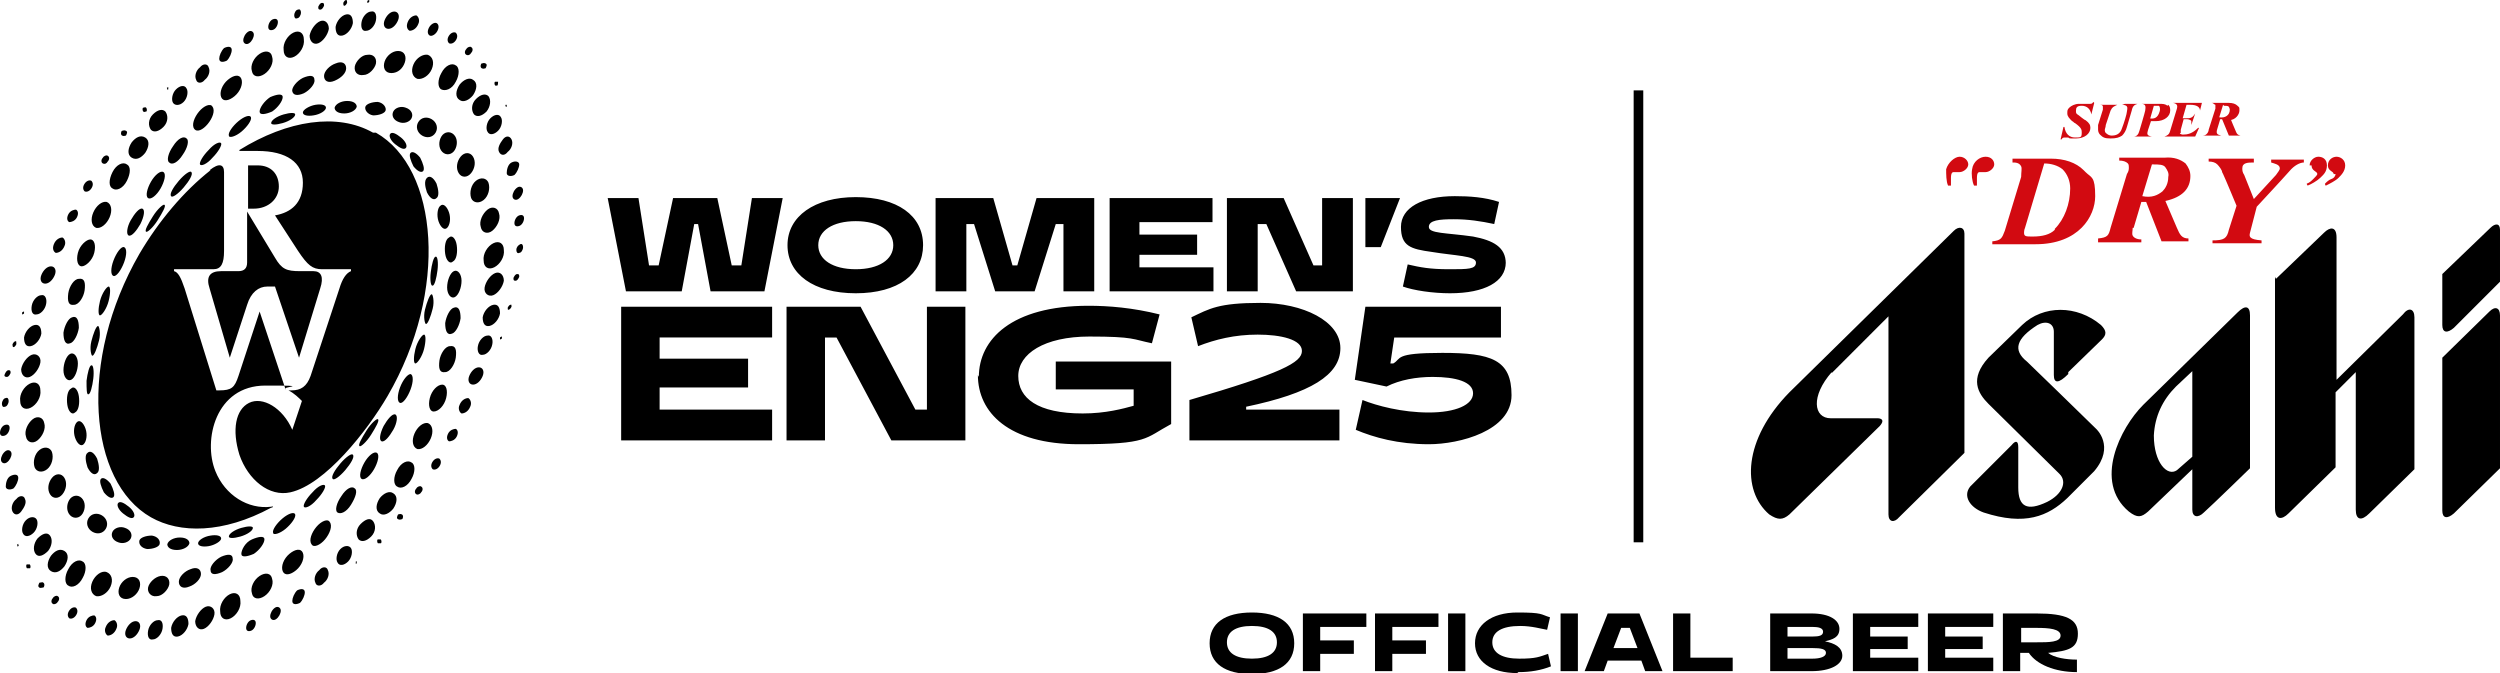
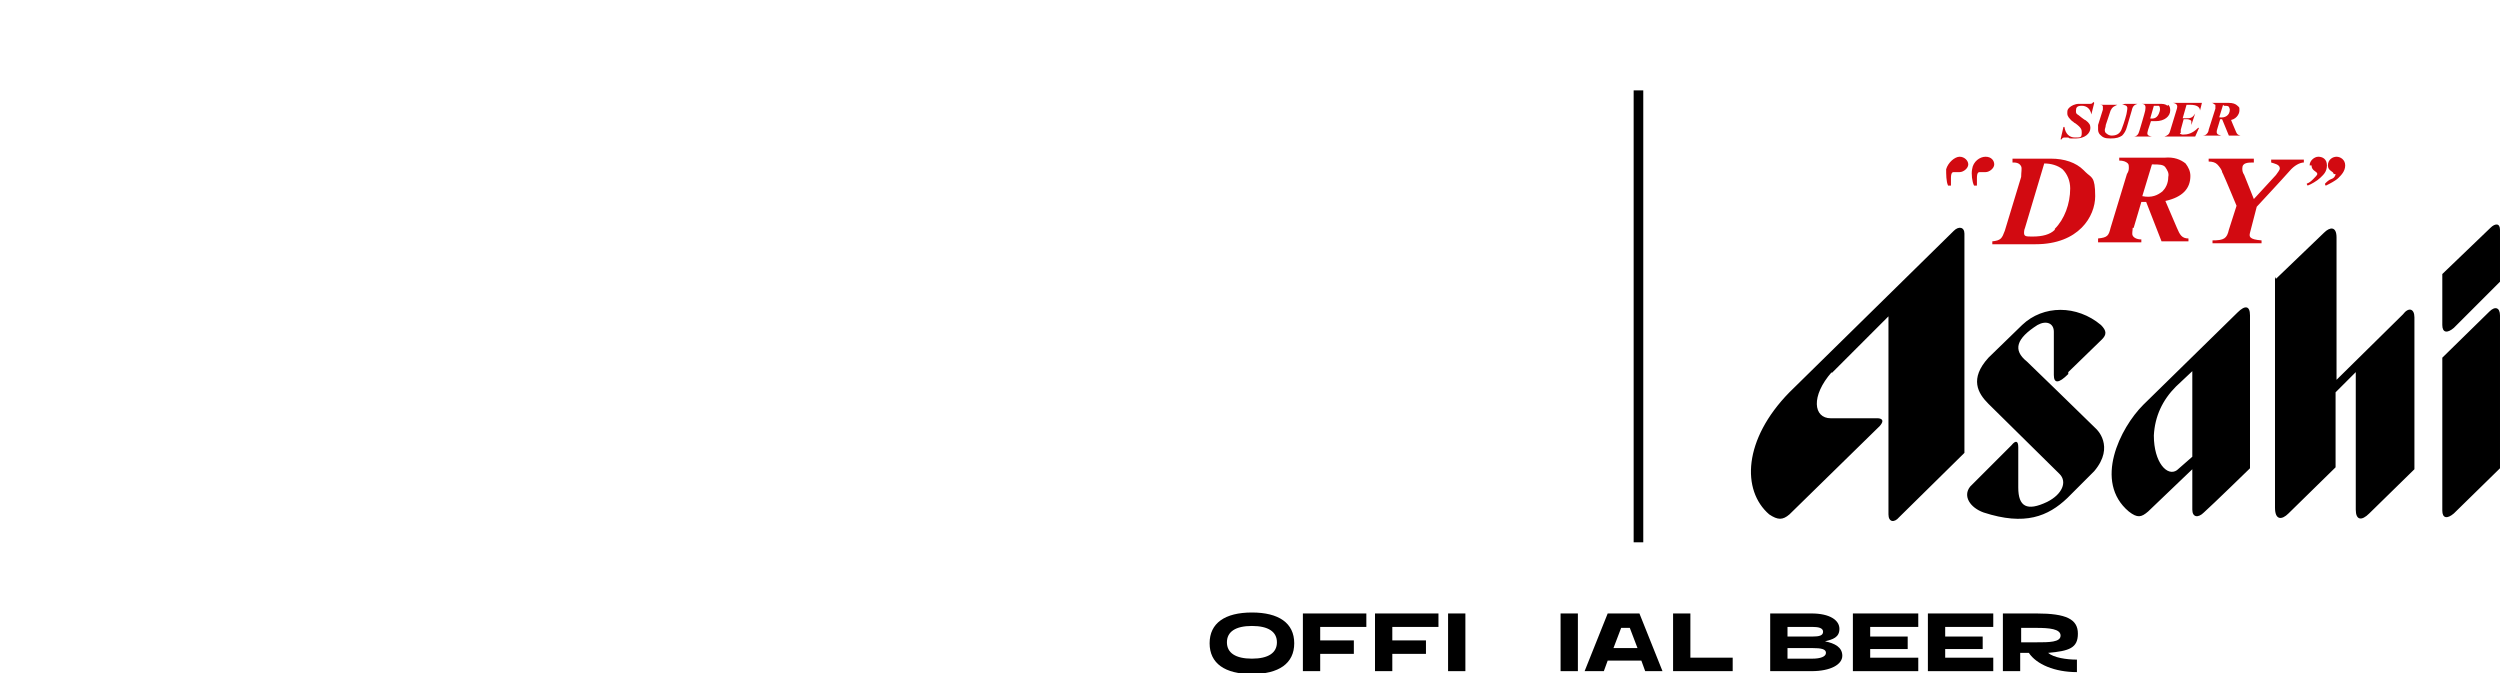
<svg xmlns="http://www.w3.org/2000/svg" id="Layer_2" width="260" height="70" version="1.1" viewBox="0 0 260 70">
  <defs>
    <style>
      .st0 {
        fill: #d20a11;
      }
    </style>
  </defs>
  <g id="bg">
    <g>
-       <path d="M123.7,41.6v4.2h15.6v-3.2h-9.7v-.3c6.7-1.4,9.8-3.3,9.8-6.1s-3.9-4.7-8.3-4.7-5.3.6-7.2,1.5l.7,3c1.8-.7,3.8-1.2,6.2-1.2s4.6.5,4.6,1.7-2.1,2.3-11.7,5.1M101.7,39c0,3.9,3.2,7.2,10.5,7.2s6.8-.6,9.6-2.1v-6.5h-12v2.9h8.1v1.7c-1.1.3-2.9.8-5.3.8-4.7,0-6.7-1.6-6.7-3.9s2.7-4.1,7.4-4.1,4.5.3,6.5.7l.8-3c-2.8-.7-5.3-.9-7.4-.9-8,0-11.4,3.5-11.4,7.4M80.3,31.9h-15.7v13.9h15.7v-3.2h-11.7v-2.3h9.2v-3h-9.2v-2.2h11.7s0-3.2,0-3.2ZM54,26.3c.2,0,.4-.3.4-.6,0-.2-.1-.4-.3-.3s-.4.3-.4.6c0,.2.1.4.3.3M53.4,28.9c0,.2,0,.3.2.3.2,0,.3-.2.4-.4,0-.2,0-.3-.2-.3-.2,0-.3.2-.4.4M52.8,32c0,.1,0,.3.1.2.1,0,.2-.1.3-.3,0-.1,0-.3-.1-.2-.1,0-.2.1-.3.3M38.8,13.8c-3.7-2.1-8.9-1.3-13.9,1.8,0,0,0,.1,0,.1h1.9c3,0,4.7,1.2,4.7,3.3s-1.2,3.1-2.9,3.4l2.4,3.7c1,1.5,1.5,1.9,2.5,1.9h3v.2c-.5.2-.9.8-1.2,1.8l-3,9.1c-.4,1.1-1,1.5-2,1.5h-.3c.6.3,1.1.8,1.4,1.1l-1,3h0c-1-2.3-3.1-3.5-4.5-2.8-1.4.7-1.8,2.8-1,5.4.9,2.6,3.1,4.4,5.3,3.9,3.6-.8,8-6.4,10.1-10,6.4-11,5.3-23.7-1.2-27.4M42.2,15.4c.2-.2,0-.7-.5-1.1-.5-.4-.9-.6-1.1-.4-.2.2,0,.7.5,1.1.5.4.9.6,1.1.4M37.1,11.1c0-.3-.3-.6-1-.6-.6,0-1.2.3-1.3.7,0,.3.3.6,1,.6.6,0,1.2-.3,1.3-.7M32.6,12c.7-.1,1.3-.5,1.3-.8,0-.3-.5-.4-1.1-.3s-1.3.5-1.3.8c0,.3.5.4,1.1.3M29.4,12.8c.7-.2,1.3-.6,1.3-.9,0-.2-.5-.2-1.2,0s-1.3.6-1.3.9c0,.2.5.2,1.2,0M21.9,17.7c-2.8,2.2-5.4,5.3-7.4,8.7-6.4,11.1-5.3,23.7,1.2,27.4,3,1.7,7.5,1.7,12.5-1,.2,0,.3-.2,0-.1-2.4.3-4.8-1.2-5.8-3.7-1.3-3.2,0-8.9,5.2-8.9s1.5.1,2.1.4l-2.7-8.1h0l-2.2,6.7c-.4,1.2-.7,1.5-2,1.5h-.3l-3.3-10.6c-.4-1.2-.7-1.7-1.1-1.8v-.2h4.1c.8,0,1.1-.6,1.1-1.9v-8.2c0-.8-.5-1-1.5-.2M22.1,16.4c.6-.6,1-1.3.9-1.5-.1-.2-.7,0-1.3.7-.6.6-1,1.3-.9,1.5.1.2.7,0,1.3-.7M17.1,21.3c-.1-.1-.7.4-1.2,1.2-.5.8-.9,1.5-.7,1.6.1.1.7-.4,1.2-1.2s.9-1.5.7-1.6M16.7,19.6c.4-.7.6-1.5.3-1.7-.3-.2-.9.3-1.3,1-.4.7-.6,1.5-.3,1.7.3.2.9-.3,1.3-1M14.6,23.3c.4-.8.5-1.5.2-1.6s-.8.5-1.2,1.2-.5,1.5-.2,1.6.8-.5,1.2-1.2M4.1,46.8c-.5.4-.7,1.2-.5,1.8.2.5.8.6,1.3.2.5-.4.7-1.2.5-1.8-.2-.5-.8-.6-1.3-.2M4.6,44c-.1-.6-.7-.8-1.2-.4s-.9,1.2-.7,1.8c.1.6.7.8,1.2.4s.9-1.2.7-1.8M5.4,49.7c-.4.5-.5,1.2-.2,1.7.3.5.9.5,1.3,0,.4-.5.5-1.2.2-1.7-.3-.5-.9-.5-1.3,0M7.2,52c-.3.5-.3,1.2.1,1.6.4.4,1,.3,1.3-.2.3-.5.3-1.2-.1-1.6-.4-.4-1-.3-1.3.2M7,42.1c.1.7.5,1.1.8.8.4-.2.5-1,.4-1.7-.1-.7-.5-1.1-.8-.8-.4.2-.5,1-.4,1.7M6.6,38.5c0,.7.4,1.2.8,1,.4-.2.7-1,.7-1.7,0-.7-.4-1.2-.8-1-.4.2-.7,1-.7,1.7M6.6,34.6c0,.8.2,1.3.7,1.1.4-.1.8-.9.9-1.6,0-.8-.2-1.3-.7-1.1-.4.1-.8.9-.9,1.6M7.1,30.5c-.1.8,0,1.3.6,1.2.5,0,1-.8,1.1-1.5.1-.8,0-1.3-.6-1.2-.5,0-1,.8-1.1,1.5M8.9,44.6c-.2-.6-.6-1-.9-.7s-.4,1-.2,1.6c.2.6.6,1,.9.7s.4-1,.2-1.6M11,55c.3-.5.1-1.1-.4-1.4s-1.1-.2-1.4.3c-.3.5-.1,1.1.4,1.4.5.3,1.1.2,1.4-.3M10.8,51.2c.4.5.8.7,1,.5.2-.2,0-.8-.3-1.4-.4-.5-.8-.7-1-.5-.2.2,0,.8.3,1.4M9.1,48.6c.3.6.7.9,1,.6.3-.2.2-.9,0-1.5-.3-.6-.7-.9-1-.6-.3.2-.2.9,0,1.5M9,39.6c0,.8,0,1.5.2,1.4.2,0,.4-.8.5-1.6s0-1.5-.2-1.4c-.2,0-.4.8-.5,1.6M9.5,35.5c-.2.8,0,1.5.1,1.5.2,0,.5-.8.7-1.6s0-1.5-.1-1.5c-.2,0-.5.8-.7,1.6M10.4,31.3c-.2.8-.2,1.5,0,1.5s.7-.7.9-1.5c.2-.8.2-1.5,0-1.5s-.7.7-.9,1.5M11.8,27.1c-.3.8-.3,1.5,0,1.6s.8-.6,1.1-1.4c.3-.8.3-1.5,0-1.6s-.8.6-1.1,1.4M12.3,52.3c-.2.2,0,.7.5,1.1s.9.6,1.1.4c.2-.2,0-.7-.5-1.1s-.9-.6-1.1-.4M17.4,56.6c0,.3.3.6,1,.6.6,0,1.2-.3,1.3-.7,0-.3-.3-.6-1-.6-.6,0-1.2.3-1.3.7M21.9,55.7c-.7.1-1.3.5-1.3.8,0,.3.5.4,1.1.3s1.3-.5,1.3-.8c0-.3-.5-.4-1.1-.3M25.1,54.9c-.7.2-1.3.6-1.3.9,0,.2.5.2,1.2,0,.7-.2,1.3-.6,1.3-.9,0-.2-.5-.2-1.2,0M28.4,55.4c0,.3.7.1,1.3-.4.6-.5,1.1-1.2,1-1.5s-.7-.1-1.3.4c-.6.5-1.1,1.2-1,1.5M24.9,28.2h-1.9c-1.2,0-1.6.6-1.2,1.8l2.1,7.2h0l1.8-5.5c.4-1.3,1.2-1.9,2.1-1.9h.8l2.5,7.4h0l2.2-7.2c.4-1.2.1-1.8-.7-1.8h-1.4c-1.4,0-1.9-.2-2.6-1.4l-2.9-4.8h0v5.3c0,.6-.3.9-.9.9M25.8,21.7h.6c1.5,0,2.6-1,2.6-2.3s-.8-2.2-2.2-2.2h-1v4.4ZM23.8,14.1c0,.3.7.1,1.3-.4.6-.5,1.1-1.2,1-1.5s-.7-.1-1.3.4c-.6.5-1.1,1.2-1,1.5M32.5,51.2c-.6.6-1,1.3-.9,1.5.1.2.7,0,1.3-.7.6-.6,1-1.3.9-1.5-.1-.2-.7,0-1.3.7M37.4,46.4c.1.1.7-.4,1.2-1.2.5-.8.9-1.5.7-1.6-.1-.1-.7.4-1.2,1.2s-.9,1.5-.7,1.6M37.9,48.1c-.4.7-.6,1.5-.3,1.7.3.2.9-.3,1.3-1s.6-1.5.3-1.7c-.3-.2-.9.3-1.3,1M39.9,44.3c-.4.8-.5,1.5-.2,1.6.3.1.8-.5,1.2-1.2s.5-1.5.2-1.6c-.3-.1-.8.5-1.2,1.2M45,32.1c.2-.8,0-1.5-.1-1.5-.2,0-.5.8-.7,1.6s0,1.5.1,1.5c.2,0,.5-.8.7-1.6M45,29.7c.2,0,.4-.8.5-1.6s0-1.5-.2-1.4c-.2,0-.4.8-.5,1.6s0,1.5.2,1.4M44.1,36.3c.2-.8.2-1.5,0-1.5s-.7.7-.9,1.5c-.2.8-.2,1.5,0,1.5s.7-.7.9-1.5M42.7,40.5c.3-.8.3-1.5,0-1.6-.3,0-.8.6-1.1,1.4-.3.8-.3,1.5,0,1.6s.8-.6,1.1-1.4M42.7,15.9c-.2.2,0,.8.3,1.4.4.5.8.7,1,.5.2-.2,0-.8-.3-1.4-.4-.5-.8-.7-1-.5M43.5,12.7c-.3.5-.1,1.1.4,1.4s1.1.2,1.4-.3c.3-.5.1-1.1-.4-1.4s-1.1-.2-1.4.3M45.4,19.1c-.3-.6-.7-.9-1-.6s-.2.9,0,1.5c.3.6.7.9,1,.6.3-.2.2-.9,0-1.5M45.8,21.4c-.3.2-.4,1-.2,1.6.2.6.6,1,.9.7s.4-1,.2-1.6c-.2-.6-.6-1-.9-.7M47.2,28.2c-.4.2-.7,1-.7,1.7,0,.7.4,1.2.8,1,.4-.2.7-1,.7-1.7,0-.7-.4-1.2-.8-1M47.5,25.5c-.1-.7-.5-1.1-.8-.8-.4.2-.5,1-.4,1.7.1.7.5,1.1.8.8.4-.2.5-1,.4-1.7M47.9,33.1c0-.8-.2-1.3-.7-1.1-.4.1-.8.9-.9,1.6,0,.8.2,1.3.7,1.1.4-.1.8-.9.9-1.6M47.4,37.2c.1-.8,0-1.3-.6-1.2-.5,0-1,.8-1.1,1.5-.1.8,0,1.3.6,1.2.5,0,1-.8,1.1-1.5M45.9,14.2c-.3.5-.3,1.2.1,1.6.4.4,1,.3,1.3-.2.3-.5.3-1.2-.1-1.6-.4-.4-1-.3-1.3.2M47.9,16.3c-.4.5-.5,1.2-.2,1.7.3.5.9.5,1.3,0,.4-.5.5-1.2.2-1.7-.3-.5-.9-.5-1.3,0M49.5,18.8c-.5.4-.7,1.2-.5,1.8.2.5.8.6,1.3.2s.7-1.2.5-1.8c-.2-.5-.8-.6-1.3-.2M50.7,21.8c-.5.4-.9,1.2-.7,1.8.1.6.7.8,1.2.4s.9-1.2.7-1.8c-.1-.6-.7-.8-1.2-.4M51.3,25.3c-.6.3-1.1,1.1-1,1.8,0,.7.5,1,1.1.7s1.1-1.1,1-1.8c0-.7-.5-1-1.1-.7M52.4,29.2c0-.6-.4-1-.9-.8-.5.2-1,.9-1.1,1.5s.4,1,.9.8c.5-.2,1-.9,1.1-1.5M52,35.1c0,0,0,.2,0,.2,0,0,.1,0,.2-.1,0,0,0-.2,0-.2s-.1,0-.2.1M50.9,33.9c.5-.1,1-.7,1.1-1.3,0-.6-.2-1-.7-.9s-1,.7-1.1,1.3c0,.6.2,1,.7.9M50.2,36.9c.4,0,.9-.5,1-1.1.1-.5-.1-1-.5-.9-.4,0-.9.5-1,1.1-.1.5.1,1,.5.9M49.2,40c.4,0,.8-.4,1-.9.2-.5,0-.9-.4-.9s-.8.4-1,.9c-.2.5,0,.9.4.9M47.8,42.1c-.2.4,0,.8.2.9.3,0,.7-.2.9-.7.2-.4,0-.8-.2-.9-.3,0-.7.2-.9.7M46.6,45.1c-.2.4-.1.7.1.8.2,0,.6-.1.8-.5.2-.4.1-.7-.1-.8-.2,0-.6.1-.8.5M46.4,41.4c.2-.8,0-1.4-.4-1.4-.5,0-1.1.6-1.3,1.4s0,1.4.4,1.4c.5,0,1.1-.6,1.3-1.4M45,48c-.2.3-.2.6,0,.8.2.1.5,0,.7-.3.2-.3.2-.6,0-.8-.2-.1-.5,0-.7.3M43.3,50.8c-.2.2-.2.5,0,.6.1.1.4,0,.5-.2.2-.2.2-.5,0-.6-.1-.1-.4,0-.5.2M43.4,46.7c.5.1,1.1-.4,1.4-1.1s.2-1.4-.3-1.6c-.5-.1-1.1.4-1.4,1.1-.3.7-.2,1.4.3,1.6M41.4,53.5c-.1.2-.2.4,0,.5s.3,0,.4,0,.2-.4,0-.5-.3,0-.4,0M41.3,50.6c.4.3,1.1,0,1.5-.8.4-.7.4-1.5,0-1.7-.4-.3-1.1,0-1.5.8-.4.7-.4,1.5,0,1.7M39.3,56.1c-.1,0-.1.3,0,.4,0,0,.2,0,.3,0,.1,0,.1-.3,0-.4,0,0-.2,0-.3,0M39.5,51.8c-.4.6-.5,1.3,0,1.6.4.3,1,0,1.4-.5.4-.6.5-1.3,0-1.6-.4-.3-1,0-1.4.5M37.3,56.1c.3.3.8.2,1.3-.3s.5-1.2.2-1.6-.8-.2-1.3.3-.5,1.2-.2,1.6M37,58.4c0,0,0,.1,0,.2s0,0,.1,0c0,0,0-.1,0-.2s0,0-.1,0M35.4,57.1c-.4.4-.5,1.1-.3,1.4.2.4.7.3,1.1-.1s.5-1.1.3-1.4-.7-.3-1.1.1M35.5,51.6c-.5.7-.7,1.5-.4,1.7s.9,0,1.4-.8.7-1.5.4-1.7c-.3-.3-.9,0-1.4.8M35.4,48.2c-.6.7-1,1.4-.8,1.6.1.2.7-.2,1.3-.9.6-.7,1-1.4.8-1.6-.1-.2-.7.2-1.3.9M33.2,59.3c-.4.3-.6.9-.4,1.3.1.4.6.4.9,0,.4-.3.6-.9.4-1.3-.1-.4-.6-.4-.9,0M32.9,54.8c-.5.6-.8,1.4-.5,1.8.2.4.9.1,1.4-.5s.8-1.4.5-1.8c-.2-.4-.9-.1-1.4.5M30.9,61.4c-.3.3-.5.8-.5,1.1,0,.4.4.4.8.2.3-.3.5-.8.5-1.1,0-.4-.4-.4-.8-.2M30.1,57.6c-.6.5-.9,1.3-.7,1.8s.8.4,1.4-.1c.6-.5.9-1.3.7-1.8-.2-.5-.8-.4-1.4.1M28.1,64.1c0,.3.3.5.6.3.3-.2.5-.6.5-.9,0-.3-.3-.5-.6-.3-.3.2-.5.6-.5.9M27.5,62c.6-.4,1-1.2.8-1.8-.1-.6-.7-.7-1.3-.3-.6.4-1,1.2-.8,1.8.1.6.7.7,1.3.3M25.6,65.3c0,.3.2.4.5.3.3-.1.5-.5.5-.8s-.2-.4-.5-.3c-.3.1-.5.5-.5.8M25.1,57.6c0,.4.6.3,1.3,0,.6-.4,1.1-1.1,1.1-1.5,0-.4-.6-.3-1.3,0s-1.1,1.1-1.1,1.5M22.9,63.6c0,.7.5,1,1.1.7s1.1-1.1,1-1.8c0-.7-.5-1-1.1-.7s-1.1,1.1-1,1.8M23.1,59.5c.6-.3,1.2-1,1.1-1.4,0-.5-.5-.5-1.2-.2-.6.3-1.2,1-1.1,1.4,0,.5.5.5,1.2.2M20.3,64.6c0,.6.4,1,.9.8.5-.2,1-.9,1.1-1.5s-.4-1-.9-.8c-.5.2-1,.9-1.1,1.5M19.7,61c.6-.2,1.2-.8,1.2-1.3,0-.5-.4-.8-1.1-.5-.6.2-1.2.8-1.2,1.3,0,.5.4.8,1.1.5M17.8,65.3c0,.6.2,1,.7.9.5-.1,1-.7,1.1-1.3,0-.6-.2-1-.7-.9-.5.1-1,.7-1.1,1.3M16.3,62c.6,0,1.2-.7,1.3-1.2.1-.6-.3-1-.9-.9s-1.2.7-1.3,1.2.3,1,.9.9M15.4,65.6c-.1.6.1,1,.5.9.4,0,.9-.5,1-1.1.1-.6-.1-1-.5-.9-.4,0-.9.5-1,1.1M15.3,57.1c.6,0,1.2-.2,1.3-.5.1-.4-.2-.8-.8-.9-.6,0-1.2.2-1.3.5-.1.4.2.8.8.9M13.1,65.5c-.2.5,0,.9.4.9s.8-.4,1-.9c.2-.5,0-.9-.4-.9s-.8.4-1,.9M12.4,61.1c-.2.6,0,1.2.7,1.2.6,0,1.2-.5,1.4-1.1.2-.6,0-1.2-.7-1.2-.6,0-1.2.5-1.4,1.1M12.3,56.4c.5.2,1.1,0,1.3-.4.2-.4,0-.9-.6-1.1-.5-.2-1.1,0-1.3.4s0,.9.6,1.1M11,65.2c-.2.4,0,.8.2.9.3,0,.7-.2.9-.7.2-.4,0-.8-.2-.9-.3,0-.7.2-.9.7M10,62c.5.1,1.2-.3,1.5-1s.1-1.3-.4-1.5-1.2.3-1.5,1-.1,1.3.4,1.5M9,64.5c-.2.4-.1.7.1.8.2,0,.6-.1.8-.5.2-.4.1-.7-.1-.8-.2,0-.6.1-.8.5M7.2,63.5c-.2.3-.2.6,0,.8.2.1.5,0,.7-.3.2-.3.2-.6,0-.8-.2-.1-.5,0-.7.3M7.1,59.2c-.4.7-.4,1.5,0,1.7.4.3,1.1,0,1.5-.8.4-.7.4-1.5,0-1.7-.4-.3-1.1,0-1.5.8M5.5,62.2c-.2.2-.2.5,0,.6.1.1.4,0,.5-.2.2-.2.2-.5,0-.6-.1-.1-.4,0-.5.2M5.3,57.8c-.4.6-.5,1.3,0,1.6s1,0,1.4-.5c.4-.6.5-1.3,0-1.6s-1,0-1.4.5M4.1,60.6c-.1.2-.2.4,0,.5,0,.1.3,0,.4,0s.2-.4,0-.5c0-.1-.3,0-.4,0M3.9,56c-.4.5-.5,1.2-.2,1.6s.8.2,1.3-.3c.4-.5.5-1.2.2-1.6s-.8-.2-1.3.3M2.8,58.7c-.1,0-.1.3,0,.4,0,0,.2,0,.3,0,.1,0,.1-.3,0-.4,0,0-.2,0-.3,0M2.7,54.1c-.4.4-.5,1.1-.3,1.4.2.4.7.3,1.1-.1s.5-1.1.3-1.4-.7-.3-1.1.1M1.8,56.6c0,0,0,.1,0,.2s0,0,.1,0,0-.1,0-.2,0,0-.1,0M1.7,51.9c-.4.3-.6.9-.4,1.3s.6.4.9,0,.6-.9.4-1.3c-.1-.4-.6-.4-.9,0M0,45c0,.3.2.4.5.3s.5-.5.5-.8-.2-.4-.5-.3c-.3.1-.5.5-.5.8M.6,41.4c-.2,0-.4.3-.4.6,0,.2.1.4.3.3.2,0,.4-.3.4-.6,0-.2-.1-.4-.3-.3M1.1,38.8c0-.2,0-.3-.2-.3s-.3.2-.4.4,0,.3.2.3c.2,0,.3-.2.4-.4M1.2,47.2c0-.3-.3-.5-.6-.3-.3.2-.5.6-.5.9,0,.3.3.5.6.3.3-.2.5-.6.5-.9M1.7,35.7c0-.1,0-.3-.1-.2-.1,0-.2.1-.3.3,0,.1,0,.3.1.3s.2-.1.3-.3M1.4,50.8c.3-.3.5-.8.5-1.1,0-.4-.4-.4-.8-.2s-.5.8-.5,1.1.4.4.8.2M2.1,41.7c0,.7.5,1,1.1.7s1.1-1.1,1-1.8c0-.7-.5-1-1.1-.7s-1.1,1.1-1,1.8M2.2,38.4c0,.6.4,1,.9.8.5-.2,1-.9,1.1-1.5s-.4-1-.9-.8c-.5.2-1,.9-1.1,1.5M2.5,32.6c0,0,0-.2,0-.2,0,0-.1,0-.2.1,0,0,0,.2,0,.2s.1,0,.2-.1M3.6,33.8c-.5.1-1,.7-1.1,1.3,0,.6.2,1,.7.9.5-.1,1-.7,1.1-1.3,0-.6-.2-1-.7-.9M4.3,30.7c-.4,0-.9.5-1,1.1s.1,1,.5.9c.4,0,.9-.5,1-1.1.1-.5-.1-1-.5-.9M5.3,27.7c-.4,0-.8.4-1,.9-.2.5,0,.9.4.9s.8-.4,1-.9c.2-.5,0-.9-.4-.9M6.7,25.6c.2-.4,0-.8-.2-.9-.3,0-.7.2-.9.7s0,.8.2.9c.3,0,.7-.2.9-.7M8,22.6c.2-.4.1-.7-.1-.8-.2,0-.6.1-.8.5-.2.4-.1.7.1.8.2,0,.6-.1.8-.5M8.1,26.3c-.2.8,0,1.4.4,1.4s1.1-.6,1.3-1.4c.2-.8,0-1.4-.4-1.4s-1.1.6-1.3,1.4M9.5,19.6c.2-.3.2-.6,0-.8-.2-.1-.5,0-.7.3s-.2.6,0,.8c.2.1.5,0,.7-.3M11.2,16.8c.2-.2.2-.5,0-.6-.1-.1-.4,0-.5.2-.2.2-.2.5,0,.6s.4,0,.5-.2M11.1,21c-.5-.1-1.1.4-1.4,1.1-.3.7-.2,1.4.3,1.6.5.1,1.1-.4,1.4-1.1.3-.7.2-1.4-.3-1.6M13.1,14.1c.1-.2.2-.4,0-.5s-.3,0-.4,0-.2.4,0,.5.3,0,.4,0M13.2,17.1c-.4-.3-1.1,0-1.5.8s-.4,1.5,0,1.7c.4.3,1.1,0,1.5-.8s.4-1.5,0-1.7M15.2,11.6c.1,0,.1-.3,0-.4s-.2,0-.3,0c-.1,0-.1.3,0,.4s.2,0,.3,0M15.1,15.9c.4-.6.5-1.3,0-1.6s-1,0-1.4.5c-.4.6-.5,1.3,0,1.6s1,0,1.4-.5M17.2,11.6c-.3-.3-.8-.2-1.3.3s-.5,1.2-.2,1.6c.3.3.8.2,1.3-.3s.5-1.2.2-1.6M17.5,9.3c0,0,0-.1,0-.2s0,0-.1,0,0,.1,0,.2,0,0,.1,0M19.1,10.6c.4-.4.5-1.1.3-1.4-.2-.4-.7-.3-1.1.1-.4.4-.5,1.1-.3,1.4s.7.3,1.1-.1M19,16.1c.5-.7.7-1.5.4-1.7-.3-.3-.9,0-1.4.8-.5.7-.7,1.5-.4,1.7.3.3.9,0,1.4-.8M19.1,19.5c.6-.7,1-1.4.8-1.6-.1-.2-.7.2-1.3.9s-1,1.4-.8,1.6c.1.2.7-.2,1.3-.9M21.3,8.3c.4-.3.6-.9.4-1.3-.1-.4-.6-.4-.9,0-.4.3-.6.9-.4,1.3.1.4.6.4.9,0M21.6,12.9c.5-.6.8-1.4.5-1.8-.2-.4-.9-.1-1.4.5s-.8,1.4-.5,1.8.9.1,1.4-.5M23.6,6.3c.3-.3.5-.8.5-1.1,0-.4-.4-.4-.8-.2-.3.3-.5.8-.5,1.1,0,.4.4.4.8.2M24.4,10c.6-.5.9-1.3.7-1.8s-.8-.4-1.4.1c-.6.5-.9,1.3-.7,1.8.2.5.8.4,1.4-.1M26.4,3.6c0-.3-.3-.5-.6-.3-.3.2-.5.6-.5.9s.3.5.6.3c.3-.2.5-.6.5-.9M27,5.6c-.6.4-1,1.2-.8,1.8.1.6.7.7,1.3.3.6-.4,1-1.2.8-1.8-.1-.6-.7-.7-1.3-.3M28.9,2.3c0-.3-.2-.4-.5-.3-.3.1-.5.5-.5.8s.2.4.5.3c.3-.1.5-.5.5-.8M29.4,10.1c0-.4-.6-.3-1.3,0-.6.4-1.1,1.1-1.1,1.5,0,.4.6.3,1.3,0,.6-.4,1.1-1.1,1.1-1.5M31.3,1.3c0-.2-.1-.4-.3-.3-.2,0-.4.3-.4.6,0,.2.1.4.3.3.2,0,.4-.3.4-.6M31.6,4.1c0-.7-.5-1-1.1-.7s-1.1,1.1-1,1.8c0,.7.5,1,1.1.7s1.1-1.1,1-1.8M31.5,8.1c-.6.3-1.2,1-1.1,1.4s.5.5,1.2.2c.6-.3,1.2-1,1.1-1.4,0-.5-.5-.5-1.2-.2M33.7.6c0-.2,0-.3-.2-.3-.2,0-.3.2-.4.4,0,.2,0,.3.2.3.2,0,.3-.2.4-.4M34.2,3c0-.6-.4-1-.9-.8-.5.2-1,.9-1.1,1.5,0,.6.4,1,.9.8.5-.2,1-.9,1.1-1.5M34.9,6.6c-.6.2-1.2.8-1.2,1.3,0,.5.4.8,1.1.5s1.2-.8,1.2-1.3c0-.5-.4-.8-1.1-.5M36.1.3c0-.1,0-.3-.1-.3s-.2.1-.3.3c0,.1,0,.3.1.3s.2-.1.3-.3M36.7,2.4c0-.6-.2-1-.7-.9-.5.1-1,.7-1.1,1.3,0,.6.2,1,.7.9s1-.7,1.1-1.3M38.2,5.7c-.6,0-1.2.7-1.3,1.2-.1.6.3,1,.9.9.6,0,1.2-.7,1.3-1.2.1-.6-.3-1-.9-.9M38.4.2c0,0,0-.2,0-.2,0,0-.1,0-.2.1,0,0,0,.2,0,.2,0,0,.1,0,.2-.1M39.1,2.1c.1-.6-.1-1-.5-.9-.4,0-.9.5-1,1.1s.1,1,.5.9c.4,0,.9-.5,1-1.1M39.3,10.6c-.6,0-1.2.2-1.3.5s.2.8.8.9c.6,0,1.2-.2,1.3-.5s-.2-.8-.8-.9M41.4,2.1c.2-.5,0-.9-.4-.9s-.8.4-1,.9c-.2.5,0,.9.4.9s.8-.4,1-.9M42.1,6.5c.2-.6,0-1.2-.7-1.2-.6,0-1.2.5-1.4,1.1s0,1.2.7,1.2,1.2-.5,1.4-1.1M42.2,11.2c-.5-.2-1.1,0-1.3.4s0,.9.6,1.1c.5.2,1.1,0,1.3-.4s0-.9-.6-1.1M43.5,2.5c.2-.4,0-.8-.2-.9-.3,0-.7.2-.9.7s0,.8.2.9c.3,0,.7-.2.9-.7M44.5,5.7c-.5-.1-1.2.3-1.5,1s-.1,1.3.4,1.5c.5.1,1.2-.3,1.5-1s.1-1.3-.4-1.5M45.5,3.2c.2-.4.1-.7-.1-.8s-.6.1-.8.5c-.2.4-.1.7.1.8s.6-.1.8-.5M47.4,4.2c.2-.3.2-.6,0-.8-.2-.1-.5,0-.7.3s-.2.6,0,.8c.2.1.5,0,.7-.3M47.4,8.5c.4-.7.4-1.5,0-1.7-.4-.3-1.1,0-1.5.8-.4.7-.4,1.5,0,1.7s1.1,0,1.5-.8M49,5.5c.2-.2.2-.5,0-.6-.1-.1-.4,0-.5.2-.2.2-.2.5,0,.6s.4,0,.5-.2M49.2,9.9c.4-.6.5-1.3,0-1.6-.4-.3-1,0-1.4.5-.4.6-.5,1.3,0,1.6.4.3,1,0,1.4-.5M50.5,7.1c.1-.2.2-.4,0-.5s-.3,0-.4,0-.2.4,0,.5.3,0,.4,0M50.6,11.6c.4-.5.5-1.2.2-1.6-.3-.3-.8-.2-1.3.3s-.5,1.2-.2,1.6c.3.3.8.2,1.3-.3M51.7,8.9c.1,0,.1-.3.1-.4,0,0-.2,0-.3,0-.1,0-.1.3,0,.4,0,0,.2,0,.3,0M51.8,13.6c.4-.4.5-1.1.3-1.4-.2-.4-.7-.3-1.1.1s-.5,1.1-.3,1.4c.2.4.7.3,1.1-.1M52.7,11.1c0,0,0-.1,0-.2,0,0,0,0-.1,0s0,.1,0,.2c0,0,0,0,.1,0M52.8,15.8c.4-.3.6-.9.4-1.3s-.6-.4-.9,0-.6.9-.4,1.3.6.4.9,0M53.5,18.2c.3-.3.5-.8.5-1.1s-.4-.4-.8-.2-.5.8-.5,1.1.4.4.8.2M54.4,19.8c0-.3-.3-.5-.6-.3-.3.2-.5.6-.5.9,0,.3.3.5.6.3.3-.2.5-.6.5-.9M54.5,22.7c0-.3-.2-.4-.5-.3s-.5.5-.5.8.2.4.5.3.5-.5.5-.8M79.5,30.3l1.9-9.7h-3.2l-1.1,7h-1l-1.5-7h-4.6l-1.5,7h-1l-1.1-7h-3.2l1.9,9.7h5.8l1.3-7h.4l1.3,7h5.8ZM92.9,25.5c0,1.5-1.5,2.5-3.9,2.5s-3.9-1-3.9-2.5,1.5-2.5,3.9-2.5,3.9,1,3.9,2.5M96,25.5c0-3.1-2.7-5-7-5s-7.1,2-7.1,5,2.7,5,7.1,5,7-2,7-5M96.4,31.9v10.7h-1.2l-5.7-10.7h-7.7v13.9h4v-10.7h1.2l5.7,10.7h7.7v-13.9h-4ZM110.6,30.3h3.2v-9.7h-6l-2,7h-.5l-2-7h-6v9.7h3.2v-7h.8l2.2,7h4.1l2.2-7h.8v7ZM115.4,30.3h10.8v-2.5h-7.7v-1.3h6v-2.1h-6v-1.3h7.6v-2.5h-10.7v9.7h0ZM134.8,30.3h5.9v-9.7h-3.2v7h-.9l-3.1-7h-5.9v9.7h3.2v-7h.9l3.1,7ZM156.1,31.9h-14.1l-1.1,7.6,3.3.7c1.4-.7,3.1-1,4.8-1,2.4,0,4.2.5,4.2,1.7s-1.8,2-4.6,2-5.4-.7-6.9-1.3l-.7,3.1c1.9.8,4.4,1.5,7.6,1.5s8.6-1.4,8.6-5.1-2.1-4.4-7.2-4.4-4.2.6-5.1,1.1h-.3l.4-2.7h11.1v-3.2h0ZM143.6,25.7l2-5.1h-3.6v5.1h1.6ZM156.6,27.4c0-1.7-1.3-2.4-3.4-2.8-2.8-.4-4.6-.3-4.6-1s1.1-.8,2.6-.8,2.8.2,4.2.5l.5-2.3c-1.5-.5-3.1-.6-4.6-.6-3.4,0-5.6,1.2-5.6,3.2s1,2.3,3.2,2.6c2.4.4,4.6.4,4.6,1.1s-.8.7-2.8.7-3-.2-4.3-.5l-.5,2.3c1.1.4,3.1.7,4.9.7,3.6,0,5.8-1.2,5.8-3.2" />
      <rect x="169.9" y="9.4" width="1" height="47" />
      <g>
        <path d="M130.2,63.7c2.8,0,4.4,1.1,4.4,3.2s-1.6,3.2-4.4,3.2-4.4-1.1-4.4-3.2,1.6-3.2,4.4-3.2ZM130.2,68.5c1.7,0,2.6-.6,2.6-1.7s-.9-1.7-2.6-1.7-2.6.6-2.6,1.7.9,1.7,2.6,1.7Z" />
        <path d="M142.1,65.2h-4.8v1.4h3.5v1.4h-3.5v1.8h-1.8v-6h6.6s0,1.4,0,1.4Z" />
        <path d="M149.6,65.2h-4.8v1.4h3.5v1.4h-3.5v1.8h-1.8v-6h6.6s0,1.4,0,1.4Z" />
        <path d="M152.4,63.8v6h-1.8v-6h1.8Z" />
-         <path d="M157.8,70c-2.7,0-4.4-1.2-4.4-3.1s1.7-3.2,4.4-3.2,2.4.2,3.4.5l-.3,1.3c-.6-.1-1.6-.4-2.8-.4-1.9,0-2.9.6-2.9,1.7s1,1.7,2.8,1.7,2.1-.2,3-.5l.3,1.3c-1,.4-2.1.6-3.4.6h0Z" />
        <path d="M164.1,63.8v6h-1.8v-6h1.8Z" />
        <path d="M173.1,69.8h-2l-.4-1.1h-3.5l-.4,1.1h-2l2.4-6h3.3l2.4,6h0ZM170.3,67.4l-.8-2.1h-.9l-.8,2.1h2.5,0Z" />
        <path d="M180.2,68.4v1.4h-6.2v-6h1.8v4.6s4.4,0,4.4,0Z" />
        <path d="M184.1,63.8h4.3c1.9,0,2.9.7,2.9,1.6s-.7,1.1-1.5,1.3h0c1,.2,1.8.6,1.8,1.5s-1.2,1.6-3.2,1.6h-4.3v-6ZM188.5,66.2c.7,0,1.1-.1,1.1-.5s-.5-.5-1.1-.5h-2.6v1h2.6ZM188.5,68.5c.8,0,1.4-.2,1.4-.6s-.5-.5-1.4-.5h-2.6v1.1h2.6Z" />
        <path d="M199.5,68.4v1.4h-6.8v-6h6.8v1.4h-5v1h3.9v1.3h-3.9v.9h5Z" />
        <path d="M207.3,68.4v1.4h-6.8v-6h6.8v1.4h-5v1h3.9v1.3h-3.9v.9h5Z" />
        <path d="M211.8,63.8c3.1,0,4.3.6,4.3,2.1s-.9,1.8-3.1,2c.6.5,1.9.7,3,.7v1.3c-2.3,0-4.2-.8-5-2h-.9v1.9h-1.8v-6h3.4ZM211.8,66.8c1.3,0,2.5,0,2.5-.7s-1.2-.8-2.5-.8h-1.6v1.5h1.6Z" />
      </g>
      <g>
        <path d="M190.5,38.7c-2.2,2.5-1.9,4.8-.1,4.8h4.9s.9,0,.2.8l-9.4,9.2c-.7.6-1.2.6-2.1,0-2.9-2.5-2.7-7.8,2.1-12.7l17.1-16.8c.5-.5,1.1-.4,1.1.3v22.8l-6.8,6.7c-.5.6-1.1.5-1.1-.3v-20.6l-5.9,5.9h0ZM215.1,38.7l3.5-3.4c.5-.5.5-.9-.1-1.5-2.5-2.1-6-2.1-8.2,0l-3.5,3.4c-2,2.2-1.1,3.7,0,4.8l7.4,7.3c.8.8.3,2.1-1.3,2.9-2.1,1-3,.5-3-1.5v-4.2c0-.7-.3-.7-.7-.2l-4.3,4.3c-.8,1,0,2.2,1.4,2.7,4.3,1.4,6.7.4,8.7-1.5l2.8-2.8c2.2-2.6.2-4.4.2-4.4-1.1-1.1-7.2-7-7.2-7-1.5-1.2-1.1-2.4,1.1-3.8.9-.5,1.7-.2,1.7.7v4.5c0,.9.5.9,1.5-.1h0ZM236.6,28.8v24c0,1.3.7,1.3,1.4.6l4.9-4.8v-7.8l2.1-2.1v14.3c0,1.1.6,1.2,1.4.4l4.7-4.6v-15.8c0-.9-.6-1.1-1.2-.3l-6.9,6.8v-14.8c0-1.2-.7-1.1-1.3-.5l-5,4.8h0ZM259,23.7l-5,4.8v5.3c0,.8.5.9,1.2.3l4.8-4.8v-5.4c0-.7-.5-.7-1-.2ZM258.9,32.4l-4.9,4.8v15.9c0,.8.5.9,1.2.3l4.8-4.7v-15.9c0-.8-.5-1-1.1-.4h0ZM234,32.9v15.8s-3.9,3.8-4.8,4.6c-.6.6-1.2.5-1.2-.3v-4.2l-4.6,4.4c-.7.6-1.1.7-2,0-3.7-3.1-.9-8.7,1.5-11.1l9.8-9.6c.8-.8,1.3-.7,1.3.3h0ZM224,45.3c0,2.8,1.4,4.3,2.4,3.6l1.6-1.4v-8.9h0l-1.7,1.6c-1.4,1.4-2.2,3.1-2.3,5.1" />
        <path class="st0" d="M216.7,17.7c-.8-.8-2-1.2-3.4-1.2h-4v.4c.3,0,.7,0,.9.4.1.2,0,.6,0,1.1l-1.7,5.6c-.3.8-.4,1-1.3,1.1v.3c-.1,0,4.5,0,4.5,0,4.5,0,6.2-2.9,6.2-5s-.4-1.9-1-2.5h0ZM213.7,23.9c-.5.5-1.3.7-2.3.7-.7,0-.9,0-.9-.4,0,0,0-.3.1-.5l2-6.7c.7,0,1.4.2,1.9.6.5.5.8,1.2.8,2,0,1.6-.6,3.2-1.6,4.2h0ZM231.1,17.9c0-.2-.3-.6-.5-.8-.2-.2-.5-.3-.9-.3v-.3h4.7v.4c-.6,0-1.2,0-1.2.6,0,.2,0,.4.2.7l1,2.5,2.3-2.5c.2-.3.4-.5.4-.7,0-.4-.6-.5-.9-.6v-.3h3.4v.3c-.4,0-1,.3-1.5.9-.7.8-3.4,3.7-3.4,3.7,0,0-.6,2.3-.7,2.7s-.1.7,1.2.8v.3h-5.1v-.3c1.2,0,1.5-.2,1.7-1.1l.8-2.5s-1.2-2.9-1.4-3.3h0ZM221.9,23.7l.8-2.7c0,0,.3,0,.5,0l1.6,4.1h2.8v-.3c-.7,0-.9-.4-1.2-1.1l-1.2-2.8c1.8-.4,2.6-1.3,2.6-2.6,0-.5-.2-.9-.5-1.3-.5-.4-1.2-.7-2.2-.6h-4.7v.3c.4,0,.7.1.9.3.1.1.1.3.1.4,0,.2,0,.4-.2.7l-1.7,5.6c-.2.8-.3,1-1.3,1.1v.4c-.1,0,4.5,0,4.5,0v-.3c-.5,0-.8-.2-.9-.4-.1-.2,0-.5,0-.8h0ZM223.9,17.1c.6,0,1.1,0,1.3.3s.4.6.3,1c0,.7-.3,1.2-.6,1.5-.5.4-1.1.7-2.1.5l1-3.3h0ZM205.6,19.3c0,0-.2,0-.3,0-.2-.4-.3-1.2-.2-1.7.1-.8.8-1.3,1.4-1.3s.9.4.9.8-.5.8-.9.8-.5,0-.6,0-.3,0-.3.6c0,.2,0,.6,0,.8h0ZM202.9,18.5c0-.6.2-.6.3-.6s.3,0,.6,0c.4,0,.9-.4.9-.8s-.4-.8-.9-.8-1.2.6-1.4,1.3c0,.5,0,1.3.2,1.7.1,0,.2,0,.3,0,0-.2,0-.6,0-.8h0ZM240.2,17.2c0-.5.5-.9.9-.9s.9.2.9.9-.4,1-.7,1.3c-.3.3-1,.7-1.3.8,0,0,0,0,0,0,0,0-.1-.1-.1-.2.3-.1.5-.3.7-.5s.4-.4.4-.5c0-.3-.6-.3-.6-.9h0ZM242.9,18.1c0,.1-.1.4-.4.5s-.5.3-.7.5c0,0,0,.2.1.2,0,0,0,0,0,0,.4-.2,1-.5,1.3-.8.3-.3.7-.7.7-1.3s-.5-.9-.9-.9-.9.3-.9.9.6.6.6.9h0ZM217.8,10.7l-.3,1.2h0c-.1-.6-.5-.9-1-.9s-.6.2-.6.5,0,.3.3.5c0,0,.6.5.7.5.4.3.5.5.5.8,0,.6-.6,1.1-1.5,1.1s-.6,0-.8-.1c-.1,0-.2,0-.3,0-.2,0-.3,0-.4.2h-.1l.3-1.3h.1c.1.7.5,1.1,1.1,1.1s.7,0,.7-.5c0-.3,0-.5-.7-1-.1,0-.2-.2-.3-.2-.3-.3-.5-.5-.5-.8s0-.4.2-.6c.2-.2.6-.4,1-.4s.5,0,.7,0c.1,0,.3,0,.4,0,.2,0,.3,0,.4-.2h0ZM221,10.8h0c0,0,1.3,0,1.3,0h0c-.3.1-.5.2-.6.7l-.5,1.7c-.1.4-.3.7-.5.9-.3.2-.6.3-1.2.3s-.8-.1-1.1-.4c-.1-.1-.2-.3-.2-.5s0-.3,0-.5l.5-1.6c0,0,0-.3,0-.3,0-.2-.2-.2-.4-.2h0c0,0,1.9,0,1.9,0h0c-.4.2-.5.2-.7.6l-.5,1.5c0,.2-.1.4-.1.5s0,.3.2.4c.1.1.3.2.5.2.4,0,.9-.1,1.1-.8.2-.5.5-1.5.5-1.7,0-.1.1-.4,0-.5,0-.1-.2-.2-.5-.2h0ZM226.7,13.9c0,0,.2.1.3.1.5,0,1-.1,1.6-.7h.1l-.4.9h-3.2,0c.3-.1.5-.2.6-.6l.7-2.3c0-.1.2-.5-.4-.6h0c0,0,3,0,3,0l-.2.8h0c0-.4-.4-.6-1-.6h-.4l-.4,1.4h.3c.5,0,.7,0,1-.5h0l-.4,1.2h0c0-.1,0-.3,0-.4,0-.1-.3-.2-.4-.2h-.4l-.3,1.1c0,.1,0,.2,0,.3h0ZM231.8,12.5c.7,0,1.1-.6,1.1-1s0-.3-.2-.5c-.2-.2-.5-.3-.9-.3h-1.8c.2,0,.3.2.4.2,0,0,0,.1,0,.2,0,0,0,0,0,.2,0,0-.6,1.9-.7,2.2,0,.2-.2.6-.6.6h0c0,0,1.9,0,1.9,0h0c-.3-.1-.6-.1-.4-.7,0,0,.3-1,.3-1h.2l.7,1.7h1.2c-.4-.1-.4-.3-.5-.5s-.5-1.2-.5-1.2h0ZM231.3,11c.2,0,.4,0,.5.1,0,0,.1.2.1.3,0,.6-.5.9-1.1.8l.4-1.3h0ZM225.4,11c-.2-.2-.5-.2-.8-.2h-1.9c.6,0,.4.5.4.7,0,.1-.6,2.1-.6,2.1-.1.4-.3.6-.6.6h0c0,0,1.9,0,1.9,0h0c-.6-.1-.5-.3-.4-.7l.3-.9c0,0,.4,0,.5,0,.9,0,1.5-.5,1.5-1.1,0-.2,0-.4-.2-.6h0ZM223.6,12.4l.4-1.4c.2,0,.4,0,.5,0,.1,0,.2.3.1.6-.2.7-.6.8-1.1.7h0Z" />
      </g>
    </g>
  </g>
</svg>